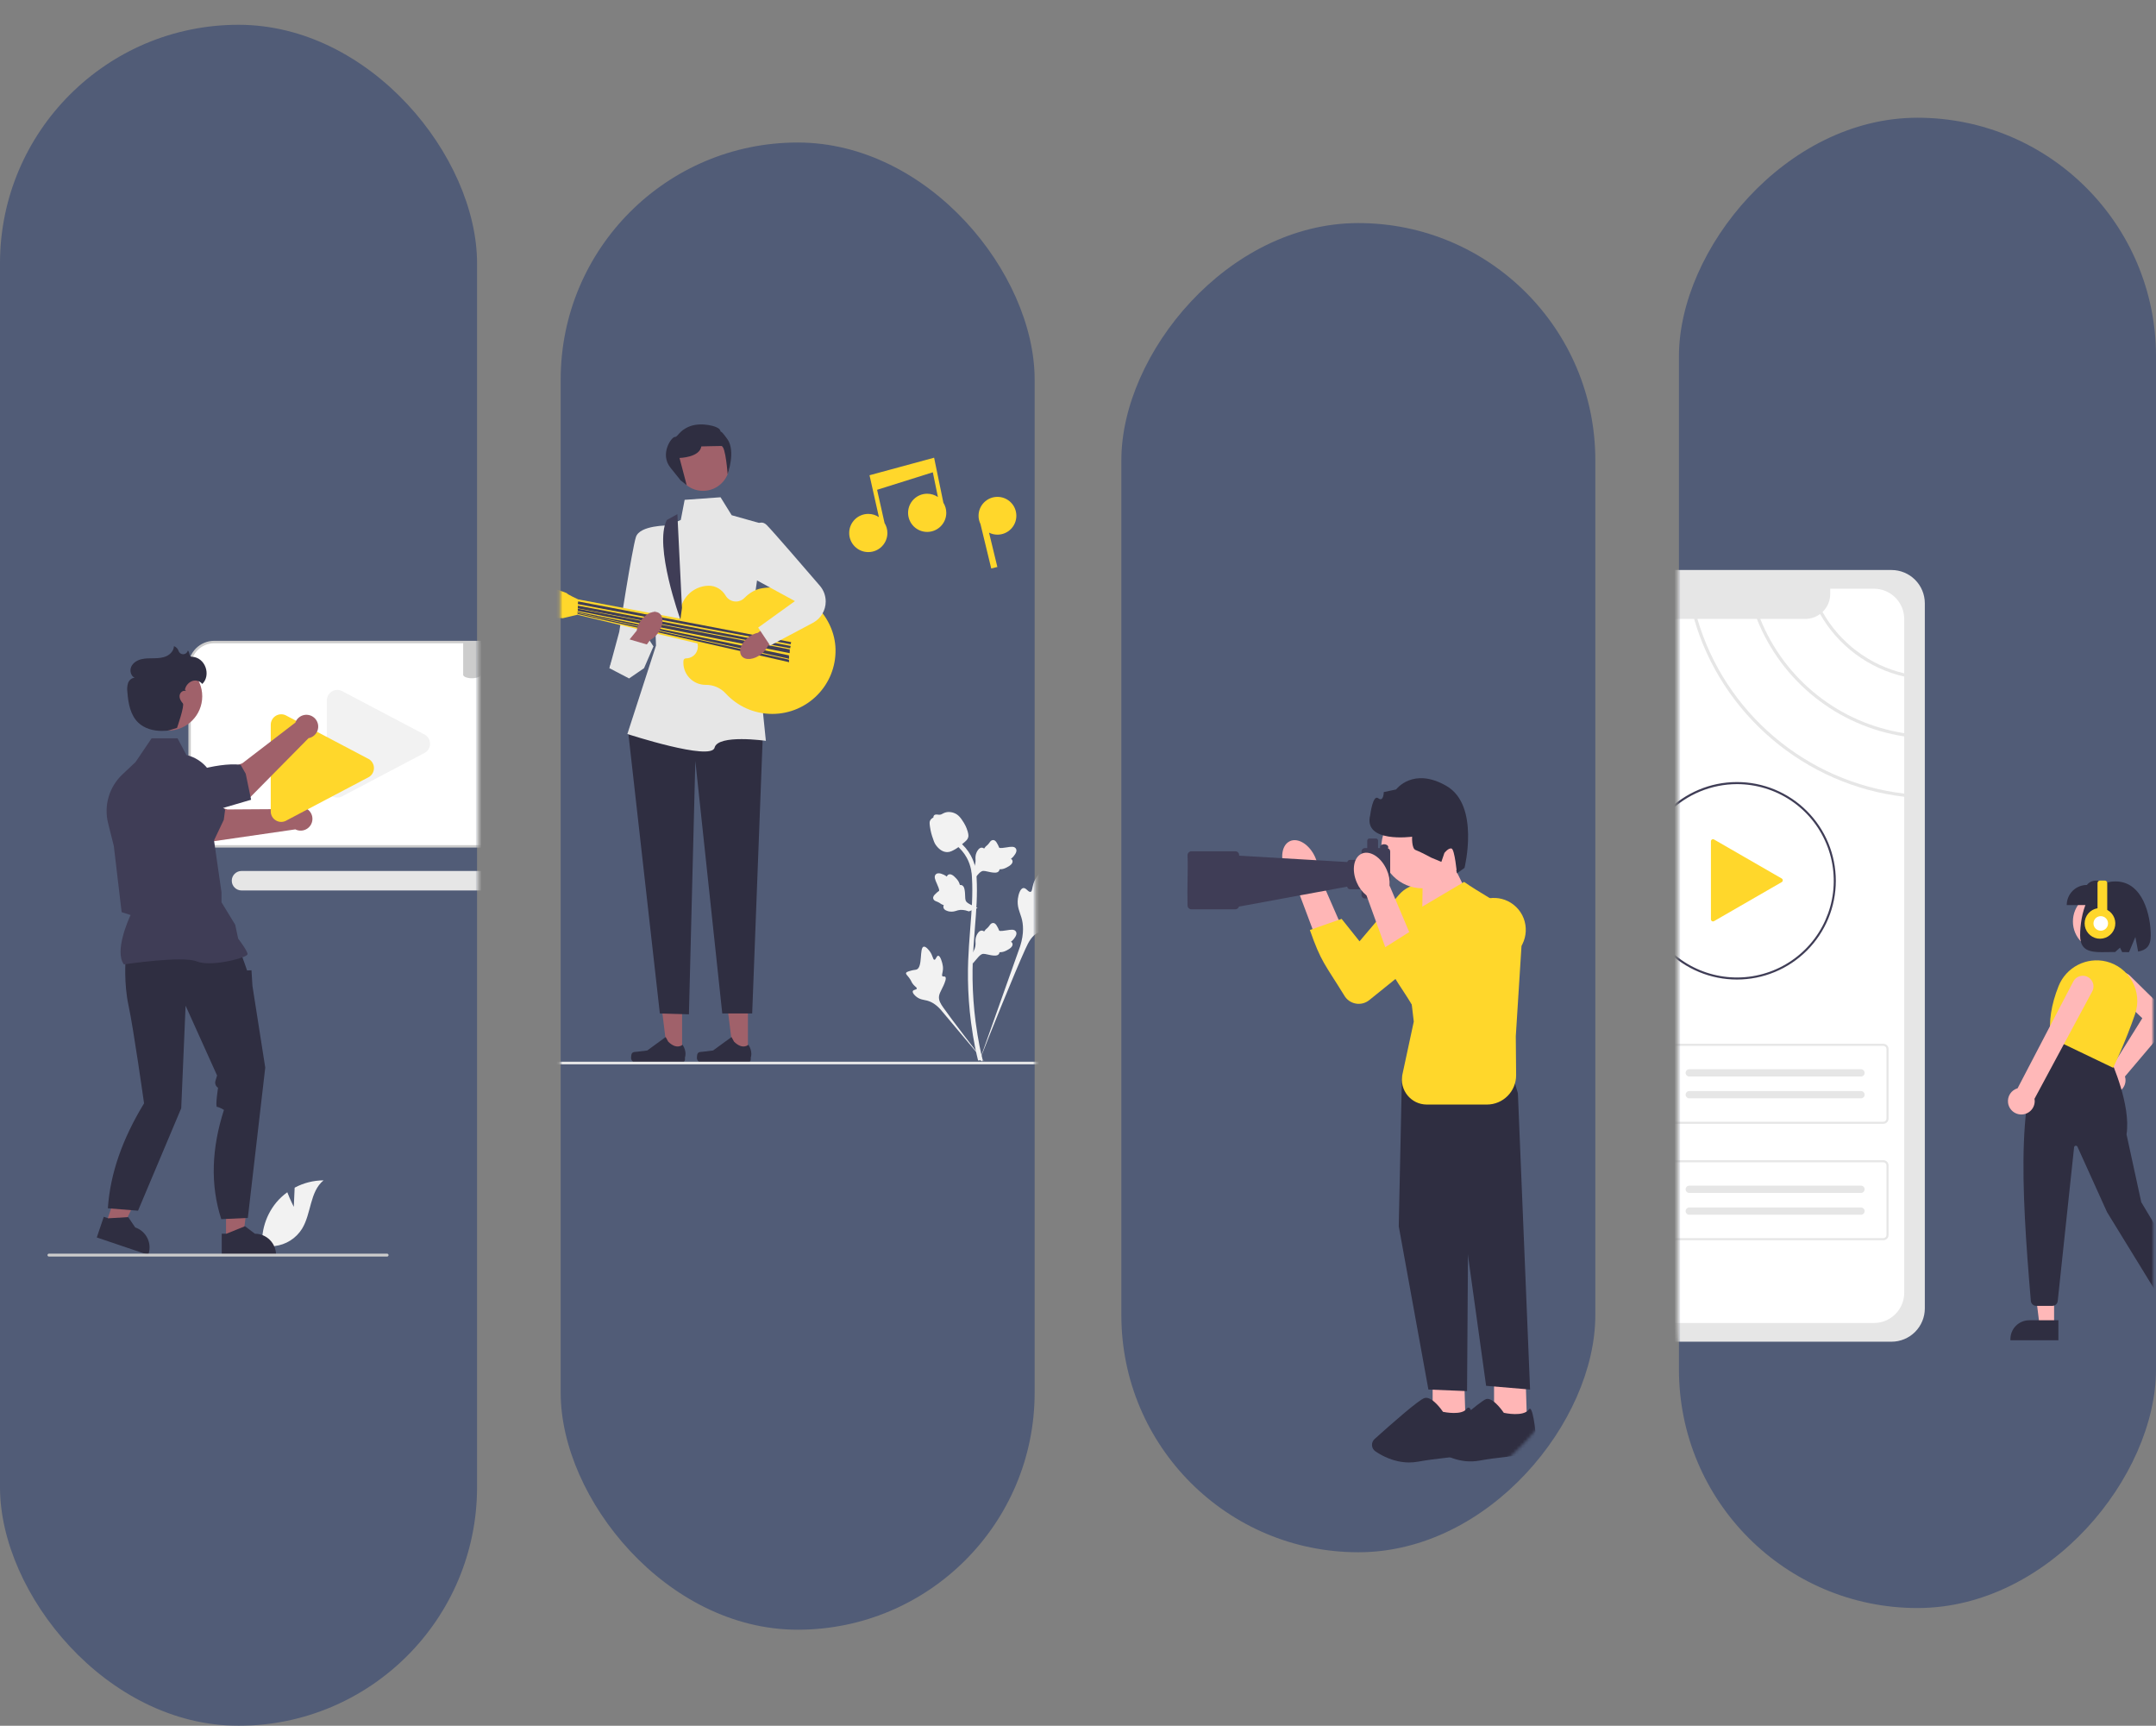
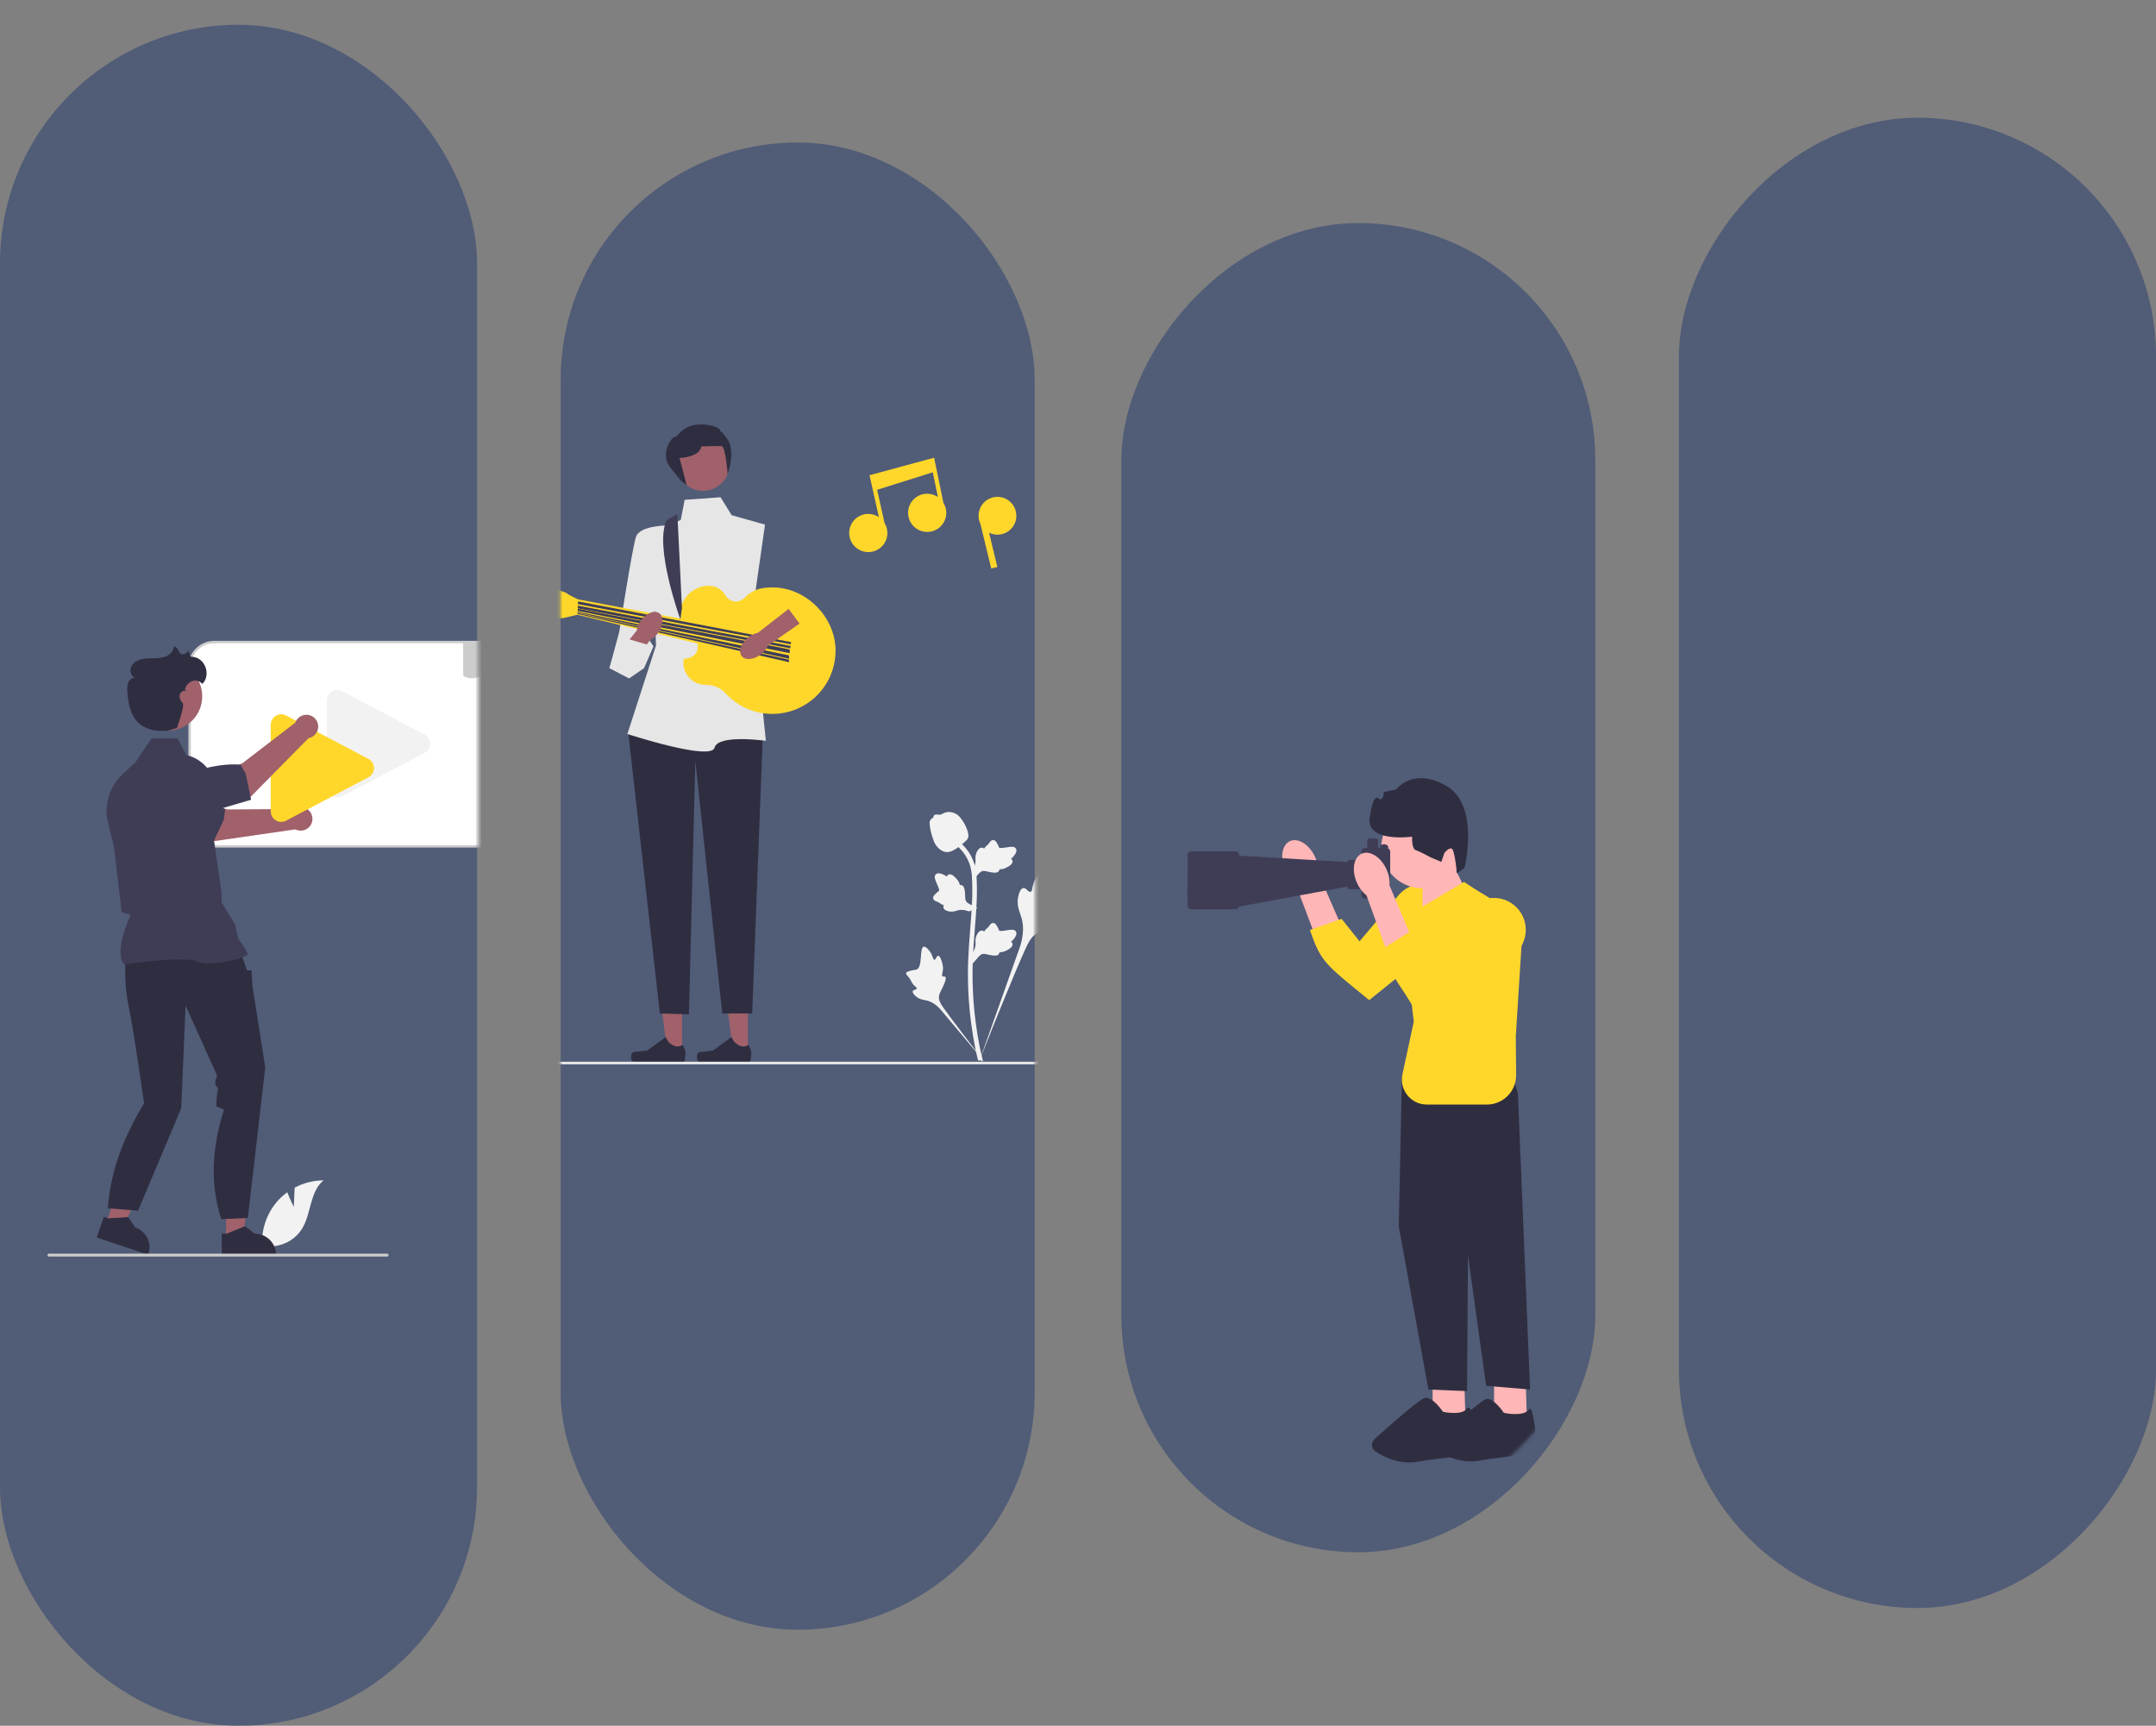
<svg xmlns="http://www.w3.org/2000/svg" width="696" height="557" viewBox="0 0 696 557" fill="none">
  <rect x="0" y="0" width="696" height="557" fill="#808080" stroke="none" />
  <rect x="181" y="46" width="153" height="480" rx="76.5" fill="#22396F" fill-opacity="0.5" />
  <rect y="8" width="154" height="549" rx="77" fill="#22396F" fill-opacity="0.5" />
  <rect width="153" height="429" rx="76.5" transform="matrix(-1 0 0 1 515 72)" fill="#22396F" fill-opacity="0.5" />
  <rect width="154" height="481" rx="77" transform="matrix(-1 0 0 1 696 38)" fill="#22396F" fill-opacity="0.5" />
  <mask id="mask0_311_33" style="mask-type:alpha" maskUnits="userSpaceOnUse" x="180" y="37" width="155" height="481">
    <rect x="180.865" y="37.304" width="153.407" height="480.515" rx="76.703" fill="#D9D9D9" />
  </mask>
  <g mask="url(#mask0_311_33)">
    <g clip-path="url(#clip0_311_33)">
      <path d="M241.448 340.167L236.705 340.167L234.448 321.882L241.448 321.883L241.448 340.167Z" fill="#A0616A" />
      <path d="M225.197 340.06C225.05 340.308 224.972 341.11 224.972 341.399C224.972 342.288 225.693 343.008 226.582 343.008H241.27C241.877 343.008 242.368 342.517 242.368 341.911V341.3C242.368 341.3 243.095 339.463 241.599 337.198C241.599 337.198 239.74 338.971 236.961 336.195L236.142 334.711L230.211 339.046L226.924 339.451C226.205 339.539 225.567 339.437 225.197 340.06Z" fill="#2F2E41" />
      <path d="M220.196 340.167L215.453 340.167L213.197 321.882L220.197 321.883L220.196 340.167Z" fill="#A0616A" />
      <path d="M203.946 340.06C203.799 340.308 203.721 341.11 203.721 341.399C203.721 342.288 204.441 343.008 205.33 343.008H220.019C220.626 343.008 221.117 342.517 221.117 341.911V341.3C221.117 341.3 221.844 339.463 220.348 337.198C220.348 337.198 218.489 338.971 215.71 336.195L214.891 334.711L208.96 339.046L205.673 339.451C204.954 339.539 204.316 339.437 203.946 340.06Z" fill="#2F2E41" />
      <path d="M241.855 225.455L246.271 236.764L242.821 327.101H233.161L224.468 245.591L222.398 327.377L213.014 327.101L202.802 236.351L209.564 228.214L241.855 225.455Z" fill="#2F2E41" />
      <path d="M221.018 161.323L232.609 160.496L236.197 166.288L246.961 169.322L242.959 197.32L247.237 239.109C247.237 239.109 231.781 236.902 230.677 241.316C229.573 245.729 202.526 236.902 202.526 236.902L211.772 208.353L210.944 186.011L208.46 173.046L219.776 167.805L221.018 161.323Z" fill="#E6E6E6" />
      <path d="M215.774 169.598C215.774 169.598 206.537 169.46 205.291 173.322C204.044 177.184 199.905 203.94 199.905 203.94L196.731 215.663L210.944 208.629L207.908 203.948L217.844 184.907L215.774 169.598Z" fill="#E6E6E6" />
      <path d="M221.425 212.491C222.952 212.492 224.372 211.613 224.966 210.206C225.415 209.143 225.372 208.122 225.036 207.248C225.144 207.203 225.252 207.156 225.362 207.117C225.2 207.051 225.042 206.976 224.884 206.902C224.334 205.806 223.279 205.01 222.022 204.817C220.466 203.151 219.51 200.919 219.5 198.462C219.479 193.399 223.589 189.169 228.654 189.048C228.694 189.047 228.734 189.046 228.773 189.045C231.041 189.019 233.099 190.287 234.248 192.242C234.918 193.382 236.157 194.148 237.577 194.148C238.664 194.148 239.644 193.699 240.345 192.976C241.872 191.403 243.784 190.232 245.947 189.872C247.368 189.637 248.839 189.548 250.344 189.622C260.643 190.134 269.505 199.258 269.725 209.562C269.97 221.04 260.734 230.42 249.306 230.42C243.36 230.42 238.01 227.879 234.279 223.825C232.622 222.025 230.301 221.016 227.854 221.041C227.829 221.042 227.804 221.042 227.779 221.042C223.816 221.042 220.604 217.831 220.604 213.87C220.604 213.65 220.615 213.433 220.635 213.219C220.673 212.819 221.022 212.49 221.425 212.491Z" fill="#FFD72B" />
      <path d="M354.908 288.867C354.407 288.022 352.238 288.927 351.839 288.16C351.442 287.396 353.457 286.232 354.608 283.573C354.816 283.093 356.124 280.071 355.156 279.139C353.32 277.371 344.919 284.665 341.979 282.278C341.334 281.754 340.884 280.709 338.931 279.011C338.154 278.335 337.684 278.03 337.23 278.144C336.585 278.305 336.533 279.168 335.842 280.864C334.804 283.409 334.191 283.255 333.587 285.285C333.138 286.792 333.24 287.668 332.712 287.839C331.965 288.08 331.278 286.482 330.331 286.625C329.365 286.771 328.78 288.632 328.596 290.025C328.25 292.64 329.21 294.365 329.743 296.18C330.322 298.151 330.665 301.15 329.329 305.395L316.101 342.643C319.021 335 327.477 314.048 331.03 306.261C332.056 304.014 333.188 301.734 335.513 300.834C337.752 299.968 340.827 300.485 344.747 299.541C345.205 299.431 346.475 299.108 346.635 298.361C346.767 297.744 346.02 297.399 346.135 296.821C346.289 296.045 347.758 296.036 349.564 295.141C350.837 294.51 351.631 293.759 352.313 293.114C352.518 292.92 355.576 289.992 354.908 288.867Z" fill="#F2F2F2" />
      <path d="M302.867 308.476C302.307 308.478 302.126 309.803 301.634 309.777C301.144 309.752 301.154 308.428 300.18 307.096C300.005 306.855 298.898 305.342 298.161 305.548C296.763 305.938 297.921 312.164 295.901 312.917C295.457 313.082 294.814 313.002 293.417 313.47C292.861 313.656 292.575 313.798 292.5 314.054C292.393 314.417 292.802 314.691 293.435 315.52C294.386 316.763 294.133 317.019 294.956 317.902C295.566 318.557 296.026 318.759 295.957 319.067C295.861 319.503 294.877 319.38 294.674 319.885C294.467 320.401 295.213 321.225 295.844 321.717C297.028 322.642 298.152 322.668 299.197 322.931C300.332 323.216 301.904 323.912 303.603 325.793L318.078 343.029C315.167 339.391 307.317 329.198 304.519 325.208C303.711 324.057 302.918 322.843 303.148 321.443C303.368 320.095 304.509 318.736 305.177 316.541C305.255 316.284 305.463 315.568 305.142 315.274C304.877 315.031 304.492 315.298 304.241 315.075C303.905 314.776 304.324 314.052 304.406 312.908C304.463 312.101 304.324 311.496 304.204 310.975C304.167 310.818 303.612 308.473 302.867 308.476Z" fill="#F2F2F2" />
      <path d="M314.03 310.981L313.692 307.973L313.846 307.745C314.559 306.69 314.922 305.661 314.927 304.683C314.928 304.528 314.92 304.373 314.913 304.214C314.884 303.587 314.848 302.807 315.254 301.898C315.483 301.391 316.123 300.218 317.087 300.363C317.346 300.399 317.542 300.518 317.691 300.658C317.713 300.623 317.736 300.588 317.76 300.55C318.06 300.093 318.297 299.897 318.526 299.708C318.702 299.563 318.884 299.413 319.168 299.059C319.293 298.903 319.391 298.767 319.473 298.652C319.722 298.305 320.047 297.891 320.621 297.898C321.235 297.927 321.556 298.434 321.769 298.77C322.149 299.368 322.321 299.799 322.435 300.085C322.476 300.19 322.524 300.308 322.548 300.344C322.745 300.634 324.352 300.363 324.957 300.264C326.316 300.038 327.492 299.841 327.977 300.698C328.324 301.311 328.066 302.122 327.187 303.172C326.913 303.498 326.622 303.747 326.363 303.941C326.578 304.069 326.769 304.265 326.847 304.573C327.03 305.302 326.403 306.033 324.984 306.747C324.632 306.926 324.158 307.164 323.493 307.279C323.18 307.332 322.898 307.345 322.657 307.353C322.651 307.492 322.619 307.643 322.534 307.799C322.285 308.256 321.766 308.474 320.984 308.422C320.124 308.377 319.415 308.212 318.791 308.069C318.245 307.944 317.775 307.838 317.406 307.862C316.721 307.918 316.194 308.465 315.575 309.175L314.03 310.981Z" fill="#F2F2F2" />
      <path d="M315.593 293.073L312.768 294.162L312.508 294.071C311.307 293.649 310.218 293.559 309.271 293.803C309.121 293.841 308.972 293.888 308.821 293.935C308.221 294.122 307.475 294.355 306.492 294.192C305.944 294.1 304.645 293.778 304.542 292.81C304.511 292.55 304.576 292.33 304.674 292.151C304.634 292.139 304.595 292.126 304.552 292.112C304.033 291.938 303.783 291.758 303.543 291.585C303.358 291.452 303.167 291.314 302.751 291.129C302.569 291.047 302.413 290.988 302.281 290.938C301.882 290.785 301.398 290.575 301.26 290.018C301.132 289.418 301.541 288.979 301.812 288.688C302.295 288.169 302.669 287.893 302.917 287.71C303.007 287.644 303.109 287.568 303.138 287.536C303.369 287.271 302.699 285.787 302.45 285.227C301.886 283.97 301.398 282.883 302.104 282.197C302.609 281.706 303.459 281.75 304.698 282.333C305.084 282.515 305.398 282.734 305.652 282.934C305.721 282.695 305.862 282.46 306.141 282.306C306.8 281.944 307.666 282.365 308.717 283.556C308.98 283.851 309.33 284.249 309.61 284.863C309.742 285.152 309.826 285.421 309.894 285.653C310.03 285.622 310.185 285.616 310.357 285.658C310.863 285.783 311.205 286.229 311.353 286.998C311.527 287.842 311.548 288.568 311.567 289.209C311.585 289.768 311.602 290.249 311.719 290.6C311.946 291.247 312.61 291.618 313.454 292.037L315.593 293.073Z" fill="#F2F2F2" />
      <path d="M314.03 284.212L313.692 281.204L313.846 280.976C314.559 279.922 314.922 278.892 314.927 277.915C314.928 277.759 314.92 277.604 314.913 277.446C314.884 276.818 314.848 276.038 315.254 275.129C315.483 274.622 316.123 273.449 317.087 273.594C317.346 273.631 317.542 273.75 317.691 273.889C317.713 273.854 317.736 273.819 317.76 273.782C318.06 273.324 318.297 273.128 318.526 272.939C318.702 272.794 318.884 272.644 319.168 272.29C319.293 272.135 319.391 271.998 319.473 271.883C319.722 271.536 320.047 271.122 320.621 271.13C321.235 271.159 321.556 271.666 321.769 272.001C322.149 272.599 322.321 273.031 322.435 273.317C322.476 273.421 322.524 273.539 322.548 273.575C322.745 273.866 324.352 273.594 324.957 273.496C326.316 273.269 327.492 273.073 327.977 273.93C328.324 274.543 328.066 275.353 327.187 276.403C326.913 276.73 326.622 276.978 326.363 277.173C326.578 277.301 326.769 277.497 326.847 277.804C327.03 278.534 326.403 279.264 324.984 279.979C324.632 280.157 324.158 280.395 323.493 280.51C323.18 280.564 322.898 280.577 322.657 280.584C322.651 280.724 322.619 280.875 322.534 281.03C322.285 281.487 321.766 281.705 320.984 281.653C320.124 281.608 319.415 281.444 318.791 281.3C318.245 281.175 317.775 281.069 317.406 281.094C316.721 281.149 316.194 281.697 315.575 282.407L314.03 284.212Z" fill="#F2F2F2" />
      <path d="M317.109 342.594L316.478 342.199L315.743 342.283C315.731 342.215 315.691 342.058 315.631 341.813C315.302 340.468 314.298 336.375 313.461 329.93C312.877 325.431 312.547 320.805 312.478 316.18C312.41 311.547 312.629 308.04 312.805 305.221C312.938 303.095 313.099 301.07 313.258 299.098C313.679 293.829 314.077 288.852 313.781 283.342C313.716 282.112 313.578 279.551 312.082 276.827C311.213 275.247 310.017 273.844 308.527 272.659L309.454 271.494C311.099 272.804 312.422 274.358 313.386 276.112C315.046 279.133 315.196 281.923 315.267 283.264C315.568 288.871 315.167 293.896 314.741 299.216C314.584 301.18 314.423 303.196 314.29 305.314C314.116 308.106 313.899 311.583 313.966 316.157C314.033 320.727 314.36 325.296 314.936 329.738C315.763 336.102 316.752 340.134 317.077 341.458C317.25 342.166 317.286 342.314 317.109 342.594Z" fill="#F2F2F2" />
      <path d="M305.798 275.022C305.737 275.022 305.675 275.02 305.612 275.016C304.345 274.948 303.172 274.19 302.124 272.764C301.633 272.093 301.382 271.327 300.88 269.801C300.803 269.566 300.425 268.372 300.195 266.729C300.045 265.656 300.064 265.207 300.277 264.811C300.513 264.369 300.895 264.061 301.325 263.854C301.306 263.711 301.321 263.565 301.383 263.415C301.637 262.795 302.311 262.876 302.676 262.916C302.86 262.939 303.091 262.969 303.339 262.956C303.73 262.937 303.94 262.821 304.258 262.647C304.563 262.48 304.941 262.272 305.503 262.157C306.61 261.926 307.538 262.24 307.844 262.343C309.453 262.879 310.246 264.13 311.165 265.578C311.348 265.868 311.976 266.925 312.391 268.375C312.69 269.42 312.648 269.885 312.558 270.231C312.375 270.941 311.943 271.348 310.845 272.245C309.699 273.185 309.123 273.655 308.629 273.941C307.479 274.605 306.757 275.022 305.798 275.022Z" fill="#F2F2F2" />
      <path d="M255.378 206.422L186.657 193.458L186.381 198.423L254.55 214.698L255.378 206.422Z" fill="#FFD72B" />
      <path d="M187.485 194.286L186.657 193.458C186.657 193.458 183.069 191.803 183.069 191.527C183.069 191.355 177.771 189.561 173.807 188.243C171.594 187.507 169.256 188.964 168.941 191.274L168.444 194.915C168.147 197.091 169.79 199.051 171.987 199.139L181.689 199.527L186.381 198.423L187.485 194.286Z" fill="#FFD72B" />
      <path d="M255.24 207.94L255.404 207.252L186.639 194.113L186.519 194.975L255.24 207.94Z" fill="#3F3D56" />
      <path d="M255.083 209.244L255.24 208.491L186.564 195.473L186.519 196.355L255.083 209.244Z" fill="#3F3D56" />
      <path d="M254.925 210.808L254.964 209.595L186.51 196.464L186.519 197.182L254.925 210.808Z" fill="#3F3D56" />
      <path d="M254.742 212.624L254.688 211.525L186.411 197.453L186.352 197.723L254.742 212.624Z" fill="#3F3D56" />
      <path d="M254.741 213.725L254.688 212.905L186.513 197.909L186.452 198.178L254.741 213.725Z" fill="#3F3D56" />
      <path d="M215.252 167.84L218.672 165.947L220.155 196.217L219.638 199.94C219.638 199.94 211.005 176.149 215.252 167.84Z" fill="#3F3D56" />
      <path d="M226.951 158.427C231.677 158.427 235.507 154.599 235.507 149.876C235.507 145.153 231.677 141.325 226.951 141.325C222.226 141.325 218.396 145.153 218.396 149.876C218.396 154.599 222.226 158.427 226.951 158.427Z" fill="#A0616A" />
      <path d="M219.638 154.979L221.683 156.611L219.362 147.807C219.362 147.807 225.847 147.669 226.399 144.083C226.399 144.083 231.505 143.946 232.885 143.946C234.265 143.946 234.888 153.071 234.888 153.071C234.888 153.071 237.577 145.601 234.817 141.739C232.057 137.877 233.023 140.222 232.471 138.843C231.919 137.463 226.261 136.195 222.674 137.601C219.086 139.008 218.948 141.012 217.844 141.031C216.74 141.049 212.876 146.566 216.464 150.979C220.052 155.393 219.638 154.979 219.638 154.979Z" fill="#2F2E41" />
      <path d="M245.776 211.092C246.79 210.283 247.537 209.313 247.958 208.353L258.106 201.259L254.587 196.532L244.672 204.237C243.643 204.435 242.53 204.948 241.516 205.756C239.199 207.604 238.275 210.296 239.451 211.769C240.628 213.243 243.459 212.939 245.776 211.092Z" fill="#A0616A" />
      <path d="M206.9 200.301C206.147 201.358 205.696 202.496 205.555 203.534L197.751 213.144L202.435 216.721L209.847 206.588C210.782 206.115 211.711 205.317 212.463 204.26C214.182 201.847 214.33 199.005 212.794 197.912C211.258 196.818 208.619 197.888 206.9 200.301Z" fill="#A0616A" />
-       <path d="M242.545 171.115C242.545 171.115 245.029 166.978 247.513 169.46C249.478 171.425 260.257 183.925 264.67 189.057C265.888 190.472 266.556 192.275 266.556 194.142C266.556 197.028 264.961 199.679 262.41 201.033L248.616 208.353L244.753 202.561L256.62 194.01L238.405 184.08L242.545 171.115Z" fill="#E6E6E6" />
      <path d="M198.928 209.244L196.731 215.663L203.078 218.973L207.908 215.663L210.944 208.629L201.974 206.009" fill="#E6E6E6" />
      <path d="M301.549 147.726L280.699 153.387L283.733 166.909C282.752 166.251 281.572 165.866 280.302 165.866C276.897 165.866 274.136 168.625 274.136 172.029C274.136 175.433 276.897 178.192 280.302 178.192C283.707 178.192 286.468 175.433 286.468 172.029C286.468 170.846 286.129 169.745 285.551 168.806L283.145 158.086L301.133 152.434L302.778 160.42C301.79 159.748 300.598 159.355 299.314 159.355C295.909 159.355 293.148 162.114 293.148 165.518C293.148 168.921 295.909 171.681 299.314 171.681C302.72 171.681 305.48 168.921 305.48 165.518C305.48 164.322 305.134 163.21 304.544 162.265L301.549 147.726Z" fill="#FFD72B" />
      <path d="M321.998 160.366C318.628 160.366 315.896 163.097 315.896 166.465C315.896 167.417 316.121 168.315 316.51 169.118L319.993 183.476L321.97 182.997L319.283 171.921C320.101 172.329 321.021 172.564 321.998 172.564C325.368 172.564 328.1 169.833 328.1 166.465C328.1 163.097 325.368 160.366 321.998 160.366Z" fill="#FFD72B" />
      <path d="M355.877 343.094C355.877 343.329 355.686 343.52 355.45 343.52H154.004V342.668H355.45C355.686 342.668 355.877 342.858 355.877 343.094Z" fill="#E6E6E6" />
    </g>
  </g>
  <mask id="mask1_311_33" style="mask-type:alpha" maskUnits="userSpaceOnUse" x="361" y="10" width="155" height="481">
    <rect width="153.407" height="480.515" rx="76.703" transform="matrix(-1 0 0 1 515.135 10.008)" fill="#D9D9D9" />
  </mask>
  <g mask="url(#mask1_311_33)">
    <g clip-path="url(#clip1_311_33)">
      <path d="M482.311 443.688V457.718L492.91 458.06L492.468 443.688H482.311Z" fill="#FFB6B6" />
      <path d="M480.215 451.493C480.073 451.493 479.93 451.511 479.795 451.55C477.881 452.096 466.811 461.991 463.465 465.009C463.051 465.384 462.83 465.915 462.862 466.472C462.891 467.025 463.169 467.528 463.618 467.852C466.155 469.682 471.359 472.579 477.667 471.409C480.568 470.87 483.498 470.531 486.085 470.235C491.62 469.597 495.989 469.09 495.989 467.132C495.989 463.803 495.077 455.039 493.929 454.671C493.826 454.639 493.705 454.721 493.566 454.914C491.812 457.372 485.782 456.066 485.526 456.009L485.458 455.995L485.419 455.938C485.387 455.891 482.436 451.5 480.215 451.5V451.493Z" fill="#2F2E41" />
      <path d="M462.484 443.688V457.718L473.08 458.06L472.638 443.688H462.484Z" fill="#FFB6B6" />
      <path d="M458.211 343.258L452.57 347.535L451.543 395.782L461.116 448.478L473.593 448.992L473.936 398.69L490.005 352.839L486.755 342.059L458.211 343.258Z" fill="#2F2E41" />
      <path d="M484.535 351.469L490.006 352.839L493.937 448.478L479.748 447.28L470.347 379.697L484.535 351.469Z" fill="#2F2E41" />
      <path d="M454.918 472.019C450.053 472.019 446.105 469.868 443.995 468.416C443.357 467.977 442.961 467.282 442.911 466.507C442.861 465.726 443.164 464.977 443.745 464.453C448.984 459.737 458.044 451.746 459.872 451.222C462.242 450.54 465.425 455.078 465.835 455.681C466.498 455.816 471.925 456.854 473.454 454.707C473.747 454.297 474.021 454.279 474.199 454.336C475.835 454.86 476.498 465.405 476.498 467.125C476.498 469.39 472.218 469.886 466.291 470.571C463.711 470.87 460.788 471.206 457.898 471.741C456.871 471.93 455.877 472.015 454.915 472.015L454.918 472.019Z" fill="#2F2E41" />
      <path d="M414.938 280.833C413.127 276.831 413.808 272.636 416.459 271.469C419.111 270.303 422.728 272.604 424.539 276.61C425.284 278.201 425.626 279.949 425.53 281.707L432.978 298.773L424.575 302.148L418.124 284.968C416.734 283.862 415.64 282.446 414.938 280.837C414.938 280.837 414.938 280.833 414.938 280.833Z" fill="#FFB6B6" />
-       <path d="M466.426 288.079C470.967 292.367 470.685 299.68 465.824 303.6L442.017 322.799C439.419 324.893 435.562 324.155 433.923 321.244C427.668 311.106 426.488 310.549 422.85 300.161L433.103 296.572L438.884 303.818L451.508 288.913C455.321 284.408 462.132 284.03 466.423 288.079L466.426 288.079Z" fill="#FFD72B" />
+       <path d="M466.426 288.079C470.967 292.367 470.685 299.68 465.824 303.6L442.017 322.799C427.668 311.106 426.488 310.549 422.85 300.161L433.103 296.572L438.884 303.818L451.508 288.913C455.321 284.408 462.132 284.03 466.423 288.079L466.426 288.079Z" fill="#FFD72B" />
      <path d="M469.933 280.766L473.825 288.617L459.109 295.731L459.288 283.142L469.933 280.766Z" fill="#FFB6B6" />
      <path d="M459.159 286.705C466.474 286.705 472.403 280.77 472.403 273.449C472.403 266.128 466.474 260.193 459.159 260.193C451.845 260.193 445.916 266.128 445.916 273.449C445.916 280.77 451.845 286.705 459.159 286.705Z" fill="#FFB6B6" />
      <path d="M459.07 292.67L472.649 284.64C482.607 291.632 490.9 293.265 491.164 305.437L489.328 334.471L489.435 346.975C489.482 352.226 485.24 356.503 479.998 356.503H460.61C455.478 356.503 451.657 351.765 452.737 346.743L456.397 329.73L452.488 296.576L459.07 292.663V292.67Z" fill="#FFD72B" />
      <path d="M383.361 276.011C383.361 275.315 383.924 274.755 384.615 274.755H398.768C399.463 274.755 400.022 275.318 400.022 276.011V276.182L434.924 278.226C435.024 277.83 435.38 277.534 435.812 277.534H439.522V274.819C439.522 274.213 440.014 273.724 440.616 273.724H441.372V271.327C441.372 270.945 441.682 270.635 442.063 270.635H444.176C444.558 270.635 444.868 270.945 444.868 271.327V273.724H445.563C445.513 273.628 445.484 273.524 445.484 273.414C445.484 272.903 446.083 272.486 446.821 272.486C447.559 272.486 448.157 272.9 448.157 273.414C448.157 273.546 448.115 273.674 448.043 273.788C448.467 273.938 448.777 274.341 448.777 274.819V288.896C448.777 289.502 448.286 289.991 447.683 289.991H440.616C440.01 289.991 439.522 289.498 439.522 288.896V287.005H435.812C435.334 287.005 434.946 286.638 434.903 286.17L399.965 292.609C399.805 293.119 399.331 293.49 398.768 293.49H384.615C383.92 293.49 383.361 292.927 383.361 292.235C383.193 286.491 383.564 281.037 383.361 276.011Z" fill="#3F3D56" />
      <path d="M438.011 284.85C436.247 280.826 436.977 276.642 439.643 275.504C442.309 274.37 445.898 276.71 447.662 280.737C448.389 282.335 448.71 284.087 448.592 285.846L455.841 302.997L447.398 306.275L441.147 289.02C439.768 287.9 438.691 286.47 438.011 284.85Z" fill="#FFB6B6" />
      <path d="M489.41 292.698C493.901 297.04 493.53 304.349 488.626 308.213L464.598 327.13C461.975 329.195 458.129 328.411 456.522 325.482C450.385 315.272 449.889 316.66 446.372 306.229L455.834 300.257L461.686 308.116L474.481 293.362C478.348 288.903 485.162 288.603 489.407 292.702H489.41C489.41 292.702 489.41 292.698 489.41 292.698Z" fill="#FFD72B" />
      <path d="M472.777 280.116L470.329 281.872C470.329 281.872 469.609 274.22 468.615 273.881C467.62 273.542 466.28 275.304 466.28 275.304L465.3 278.176L462.06 276.824C462.06 276.824 458.311 274.801 456.985 274.348C455.659 273.895 455.859 270.05 455.859 270.05C455.859 270.05 439.949 272.229 442.337 263.051C442.337 263.051 443.161 256.298 444.921 257.639C446.682 258.98 446.707 255.656 446.707 255.656L450.698 254.796C450.698 254.796 456.176 247.412 466.982 253.694C477.788 259.976 472.774 280.109 472.774 280.109V280.116H472.777Z" fill="#2F2E41" />
    </g>
  </g>
  <mask id="mask2_311_33" style="mask-type:alpha" maskUnits="userSpaceOnUse" x="1" y="0" width="154" height="481">
    <rect x="1" y="0.295" width="153.407" height="480.515" rx="76.703" fill="#D9D9D9" />
  </mask>
  <g mask="url(#mask2_311_33)">
    <path d="M94.844 389.519L95.119 383.328C97.991 381.794 101.193 380.984 104.449 380.968C99.968 384.63 100.528 391.689 97.49 396.613C96.531 398.142 95.24 399.435 93.712 400.397C92.185 401.359 90.461 401.965 88.667 402.171L84.917 404.465C84.403 401.598 84.516 398.654 85.25 395.834C85.983 393.015 87.32 390.389 89.167 388.135C90.215 386.881 91.418 385.765 92.746 384.811C93.644 387.178 94.844 389.519 94.844 389.519Z" fill="#F2F2F2" />
    <path d="M169.852 207.217H69.133C67.032 207.219 65.019 208.054 63.533 209.539C62.048 211.023 61.212 213.036 61.21 215.136V265.24C61.212 267.34 62.048 269.353 63.533 270.837C65.019 272.322 67.032 273.157 69.133 273.16H169.852C171.953 273.158 173.967 272.323 175.452 270.838C176.938 269.353 177.773 267.34 177.775 265.24V215.136C177.773 213.036 176.938 211.023 175.452 209.538C173.967 208.053 171.953 207.218 169.852 207.217Z" fill="white" />
    <path d="M169.852 273.55H69.135C66.931 273.547 64.818 272.671 63.26 271.114C61.701 269.556 60.825 267.444 60.822 265.241V215.135C60.825 212.933 61.701 210.821 63.26 209.263C64.818 207.705 66.931 206.829 69.135 206.827H169.852C172.056 206.829 174.169 207.705 175.728 209.263C177.286 210.821 178.163 212.933 178.165 215.135V265.241C178.163 267.444 177.286 269.556 175.728 271.114C174.169 272.671 172.056 273.547 169.852 273.55ZM69.135 207.605C67.138 207.608 65.223 208.402 63.81 209.813C62.398 211.225 61.604 213.139 61.601 215.135V265.241C61.604 267.238 62.398 269.152 63.81 270.563C65.223 271.975 67.138 272.769 69.135 272.771H169.852C171.85 272.769 173.765 271.975 175.177 270.563C176.589 269.152 177.384 267.238 177.386 265.241V215.135C177.384 213.139 176.589 211.225 175.177 209.813C173.765 208.402 171.85 207.608 169.852 207.605H69.135Z" fill="#CCCCCC" />
-     <path d="M174.485 287.401H77.966C77.132 287.401 76.331 287.07 75.741 286.481C75.151 285.891 74.82 285.091 74.82 284.257C74.82 283.423 75.151 282.624 75.741 282.034C76.331 281.444 77.132 281.113 77.966 281.113H174.485C175.319 281.113 176.12 281.444 176.71 282.034C177.299 282.624 177.631 283.423 177.631 284.257C177.631 285.091 177.299 285.891 176.71 286.481C176.12 287.07 175.319 287.401 174.485 287.401Z" fill="#E6E6E6" />
    <path d="M108.908 257.419C108.336 257.417 107.774 257.271 107.274 256.994C106.739 256.705 106.293 256.277 105.984 255.754C105.675 255.231 105.514 254.634 105.518 254.027V226.064C105.518 225.457 105.681 224.862 105.99 224.34C106.299 223.818 106.742 223.389 107.274 223.097C107.806 222.805 108.406 222.661 109.012 222.68C109.619 222.7 110.209 222.881 110.721 223.206L137.259 237.188C137.74 237.494 138.137 237.916 138.411 238.415C138.686 238.915 138.83 239.475 138.83 240.045C138.83 240.615 138.686 241.176 138.411 241.675C138.137 242.175 137.74 242.597 137.259 242.903L110.721 256.884C110.18 257.232 109.551 257.417 108.908 257.419Z" fill="#F2F2F2" />
    <path d="M94.961 261.111L73.418 261.256C73.418 261.256 61.15 257.303 55.585 258.129L53.458 266.482L68.741 271.543L95.339 267.686C95.936 267.987 96.602 268.126 97.269 268.088C97.937 268.051 98.583 267.838 99.142 267.472C99.702 267.105 100.155 266.598 100.455 266.001C100.756 265.404 100.894 264.738 100.856 264.071C100.818 263.403 100.604 262.758 100.237 262.199C99.87 261.641 99.362 261.188 98.764 260.888C98.166 260.588 97.5 260.451 96.832 260.49C96.165 260.529 95.519 260.744 94.961 261.111Z" fill="#A0616A" />
    <path d="M68.558 272.352L43 265.005L40.673 256.339C40.067 255.183 39.797 253.88 39.892 252.578C39.988 251.276 40.446 250.027 41.214 248.972C43.396 246.018 45.102 248.952 48.198 250.927C53.627 251.311 67.176 255.945 72.676 261.31L72.242 264.609L68.558 272.352Z" fill="#3F3D56" />
    <path d="M90.795 265.278C90.224 265.277 89.662 265.131 89.162 264.853C88.627 264.565 88.181 264.136 87.871 263.614C87.562 263.091 87.401 262.494 87.406 261.886V233.923C87.406 233.317 87.569 232.721 87.877 232.2C88.186 231.678 88.63 231.248 89.161 230.956C89.693 230.664 90.293 230.52 90.9 230.54C91.506 230.559 92.096 230.741 92.608 231.066L119.147 245.047C119.628 245.353 120.024 245.775 120.299 246.275C120.573 246.774 120.717 247.335 120.717 247.905C120.717 248.475 120.573 249.035 120.299 249.535C120.024 250.034 119.628 250.456 119.147 250.762L92.608 264.744C92.067 265.091 91.438 265.277 90.795 265.278Z" fill="#FFD72B" />
    <path d="M72.967 399.967L78.404 399.966L80.991 379.004L72.966 379.005L72.967 399.967Z" fill="#A0616A" />
    <path d="M71.58 398.192L73.11 398.192L79.085 395.764L82.288 398.192H82.288C84.098 398.192 85.834 398.911 87.113 400.19C88.393 401.469 89.112 403.204 89.112 405.012V405.234L71.58 405.235L71.58 398.192Z" fill="#2F2E41" />
    <path d="M34.248 394.85L39.398 396.593L48.575 377.568L40.974 374.995L34.248 394.85Z" fill="#A0616A" />
    <path d="M33.504 392.725L34.953 393.216L41.392 392.831L43.646 396.157L43.647 396.158C45.361 396.738 46.774 397.975 47.575 399.597C48.377 401.218 48.502 403.092 47.921 404.805L47.85 405.015L31.244 399.396L33.504 392.725Z" fill="#2F2E41" />
    <path d="M40.551 309.675C40.551 309.675 39.916 317.29 41.503 324.588C43.09 331.886 46.506 356.111 46.506 356.111C39.587 367.477 35.578 378.662 34.82 389.984L44.558 390.762L58.502 357.694L59.915 324.588L70.073 347.116L69.55 348.857C69.427 349.268 69.442 349.709 69.594 350.111C69.745 350.513 70.025 350.854 70.389 351.082C70.389 351.082 69.438 357.27 70.073 357.27C70.708 357.27 72.295 358.221 72.295 358.221C68.338 370.536 67.806 382.328 71.436 393.488L80.005 393.099L85.628 344.578L81.501 318.242L81.183 313.166L79.755 313.224L79.028 311.103L77.692 307.454L40.551 309.675Z" fill="#2F2E41" />
    <path d="M40.002 311.275L39.945 311.195C36.924 306.967 41.468 296.806 42.154 295.333L39.267 294.397L36.742 273.045L34.896 265.669C34.2 262.881 34.26 259.958 35.068 257.2C35.876 254.442 37.404 251.949 39.495 249.976L43.762 245.954L48.948 238.284H57.312L60.18 243.698C62.96 244.34 65.427 245.937 67.15 248.21C68.874 250.483 69.745 253.289 69.612 256.138L68.962 270.338L71.506 288.018L71.507 291.217L75.925 298.456L76.887 302.944C77.285 303.469 79.913 306.972 79.913 307.93C79.913 308.074 79.807 308.213 79.579 308.367C77.788 309.579 67.888 312.051 63.506 310.298C58.839 308.433 40.285 311.231 40.098 311.26L40.002 311.275Z" fill="#3F3D56" />
    <path d="M125.433 405.094C125.433 405.155 125.421 405.215 125.398 405.271C125.375 405.327 125.341 405.378 125.298 405.421C125.255 405.464 125.205 405.498 125.149 405.522C125.093 405.545 125.032 405.557 124.972 405.557H15.79C15.666 405.557 15.549 405.509 15.462 405.422C15.375 405.335 15.326 405.217 15.326 405.094C15.326 404.971 15.375 404.853 15.462 404.767C15.549 404.68 15.666 404.631 15.79 404.631H124.969C125.092 404.63 125.209 404.679 125.296 404.765C125.383 404.852 125.432 404.969 125.433 405.091V405.094Z" fill="#CCCCCC" />
    <path d="M54.211 235.808C60.328 235.808 65.287 230.851 65.287 224.736C65.287 218.622 60.328 213.665 54.211 213.665C48.093 213.665 43.134 218.622 43.134 224.736C43.134 230.851 48.093 235.808 54.211 235.808Z" fill="#A0616A" />
    <path d="M95.329 233.236L78.239 246.347C78.239 246.347 66.069 250.595 62.132 254.61L65.479 262.554L80.721 257.371L99.6 238.25C100.258 238.131 100.872 237.84 101.382 237.407C101.892 236.974 102.278 236.415 102.503 235.785C102.728 235.155 102.783 234.478 102.662 233.82C102.541 233.163 102.25 232.549 101.816 232.04C101.382 231.531 100.822 231.145 100.192 230.921C99.562 230.697 98.884 230.643 98.226 230.764C97.569 230.886 96.954 231.178 96.446 231.612C95.937 232.046 95.552 232.606 95.329 233.236Z" fill="#A0616A" />
    <path d="M81.064 258.126L57.324 265.074L49.161 262.179C47.98 261.623 46.977 260.747 46.268 259.651C45.558 258.556 45.169 257.283 45.145 255.978C45.101 252.307 48.232 253.618 51.894 253.325C56.454 250.356 70.055 245.877 77.68 246.838L79.326 249.729L81.064 258.126Z" fill="#3F3D56" />
    <path d="M61.806 211.954C61.012 211.93 61.285 210.434 60.645 209.957C60.642 209.972 60.639 209.986 60.635 210.001C60.551 210.324 60.366 210.611 60.106 210.821C59.847 211.031 59.526 211.152 59.193 211.166C58.859 211.18 58.53 211.087 58.253 210.9C57.977 210.713 57.767 210.442 57.656 210.128C57.55 209.763 57.358 209.43 57.096 209.156C56.835 208.881 56.511 208.673 56.152 208.55C56.112 209.936 55.063 211.14 53.811 211.738C52.56 212.337 51.133 212.437 49.745 212.457C48.358 212.478 46.951 212.431 45.605 212.771C44.26 213.11 42.951 213.908 42.377 215.17C41.802 216.432 42.212 218.17 43.469 218.758C42.495 218.763 41.669 219.566 41.332 220.479C41.056 221.416 40.984 222.401 41.121 223.368C41.395 226.948 42.062 230.802 44.67 233.271C46.658 235.153 49.503 235.911 52.241 235.9C54.978 235.889 54.497 235.638 57.144 234.939C57.144 234.939 59.661 227.728 59.027 227.018C58.393 226.309 57.867 225.401 57.982 224.457C58.096 223.513 59.111 222.667 59.992 223.027C59.844 222.648 59.733 222.576 59.663 222.595C59.707 222.488 59.746 222.378 59.779 222.266C59.945 221.698 60.243 221.176 60.65 220.745C61.057 220.314 61.56 219.986 62.118 219.787C62.682 219.604 63.289 219.598 63.856 219.77C64.424 219.941 64.925 220.283 65.293 220.747C68.192 218.03 66.394 212.09 61.806 211.954Z" fill="#2F2E41" />
    <path d="M155.194 207.217V217.791C155.194 218.317 154.275 218.757 153.036 218.877C153.026 218.877 153.015 218.878 153.005 218.881C152.799 218.897 152.58 218.909 152.358 218.909C151.676 218.921 150.996 218.81 150.352 218.582C150.294 218.558 150.236 218.531 150.177 218.508C150.123 218.476 150.064 218.449 150.01 218.418C149.702 218.235 149.523 218.021 149.523 217.791V207.217H155.194Z" fill="#CCCCCC" />
  </g>
  <mask id="mask3_311_33" style="mask-type:alpha" maskUnits="userSpaceOnUse" x="541" y="24" width="154" height="481">
    <rect width="153.407" height="480.515" rx="76.703" transform="matrix(-1 0 0 1 695 24)" fill="#D9D9D9" />
  </mask>
  <g mask="url(#mask3_311_33)">
    <g clip-path="url(#clip2_311_33)">
      <path d="M510.837 183.973C507.987 183.976 505.254 185.108 503.238 187.12C501.223 189.133 500.089 191.862 500.086 194.708V422.309C500.089 425.155 501.223 427.884 503.238 429.897C505.254 431.909 507.987 433.041 510.837 433.044H610.62C613.471 433.041 616.203 431.909 618.219 429.897C620.234 427.884 621.368 425.155 621.371 422.309V194.708C621.368 191.862 620.235 189.133 618.219 187.12C616.203 185.108 613.471 183.976 610.62 183.973H510.837Z" fill="#E6E6E6" />
      <path d="M614.721 236.637V218.374C609.039 217.071 603.69 214.603 599.014 211.127C594.337 207.651 590.435 203.243 587.555 198.181C586.173 199.204 584.497 199.755 582.777 199.751H568.253C572.129 209.397 578.451 217.869 586.598 224.336C594.745 230.803 604.437 235.042 614.721 236.637Z" fill="white" />
      <path d="M614.721 217.327V199.781C614.721 198.498 614.468 197.227 613.977 196.041C613.485 194.855 612.764 193.778 611.855 192.87C610.946 191.962 609.867 191.243 608.68 190.752C607.492 190.261 606.219 190.008 604.934 190.009H590.833V191.703C590.835 192.789 590.615 193.865 590.188 194.864C589.76 195.864 589.134 196.766 588.347 197.516C591.133 202.459 594.915 206.772 599.455 210.181C603.994 213.591 609.192 216.024 614.721 217.326V217.327Z" fill="white" />
      <path d="M546.892 199.752H537.81C535.673 199.751 533.624 198.903 532.113 197.393C530.602 195.884 529.754 193.837 529.754 191.703V190.009H516.525C515.239 190.009 513.967 190.262 512.779 190.753C511.592 191.244 510.513 191.964 509.604 192.872C508.695 193.779 507.974 194.857 507.482 196.042C506.991 197.228 506.738 198.499 506.738 199.782V417.243C506.736 418.526 506.989 419.797 507.48 420.983C507.972 422.169 508.692 423.246 509.602 424.154C510.511 425.061 511.59 425.78 512.778 426.27C513.966 426.76 515.239 427.011 516.525 427.008H604.935C605.339 427.009 605.741 426.985 606.142 426.935C608.509 426.64 610.687 425.493 612.266 423.708C613.846 421.924 614.72 419.624 614.722 417.243V257.159C582.565 253.44 555.772 230.528 546.892 199.752Z" fill="white" />
      <path d="M567.151 199.752H547.954C556.79 229.958 583.124 252.432 614.721 256.136V237.677C604.162 236.065 594.211 231.714 585.863 225.059C577.516 218.403 571.063 209.677 567.151 199.752H567.151Z" fill="white" />
      <path d="M607.986 362.711H517.274C516.828 362.711 516.402 362.534 516.087 362.22C515.772 361.905 515.595 361.479 515.594 361.034V338.565C515.595 338.12 515.772 337.694 516.087 337.38C516.402 337.065 516.828 336.888 517.274 336.888H607.986C608.431 336.888 608.858 337.065 609.173 337.38C609.488 337.694 609.665 338.12 609.666 338.565V361.034C609.665 361.479 609.488 361.905 609.173 362.22C608.858 362.534 608.431 362.711 607.986 362.711ZM517.274 337.558C517.007 337.558 516.75 337.664 516.561 337.853C516.372 338.042 516.266 338.298 516.266 338.565V361.034C516.266 361.301 516.372 361.557 516.561 361.746C516.75 361.934 517.007 362.041 517.274 362.041H607.986C608.253 362.041 608.51 361.934 608.699 361.746C608.888 361.557 608.994 361.301 608.994 361.034V338.565C608.994 338.298 608.888 338.042 608.699 337.853C608.51 337.665 608.253 337.559 607.986 337.559L517.274 337.558Z" fill="#E6E6E6" />
      <path d="M545.327 345.103C545.015 345.103 544.716 345.226 544.496 345.447C544.275 345.667 544.151 345.965 544.151 346.277C544.151 346.588 544.275 346.887 544.496 347.107C544.716 347.327 545.015 347.451 545.327 347.451H600.762C601.074 347.451 601.373 347.327 601.594 347.107C601.814 346.887 601.938 346.588 601.938 346.277C601.938 345.965 601.814 345.667 601.594 345.447C601.373 345.226 601.074 345.103 600.762 345.103H545.327Z" fill="#E6E6E6" />
      <path d="M545.327 352.148C545.015 352.148 544.716 352.272 544.496 352.492C544.275 352.712 544.151 353.011 544.151 353.322C544.151 353.633 544.275 353.932 544.496 354.152C544.716 354.372 545.015 354.496 545.327 354.496H600.762C601.074 354.496 601.373 354.372 601.594 354.152C601.814 353.932 601.938 353.633 601.938 353.322C601.938 353.011 601.814 352.712 601.594 352.492C601.373 352.272 601.074 352.148 600.762 352.148H545.327Z" fill="#E6E6E6" />
      <path d="M607.986 400.286H517.274C516.828 400.285 516.402 400.108 516.087 399.794C515.772 399.479 515.595 399.053 515.594 398.608V376.139C515.595 375.694 515.772 375.268 516.087 374.954C516.402 374.639 516.828 374.462 517.274 374.462H607.986C608.431 374.462 608.858 374.639 609.173 374.954C609.488 375.268 609.665 375.694 609.666 376.139V398.609C609.665 399.053 609.488 399.479 609.173 399.794C608.858 400.108 608.431 400.285 607.986 400.286ZM517.274 375.132C517.007 375.132 516.75 375.238 516.561 375.427C516.372 375.616 516.266 375.872 516.266 376.139V398.608C516.266 398.875 516.372 399.131 516.561 399.32C516.75 399.509 517.007 399.615 517.274 399.615H607.986C608.253 399.615 608.51 399.509 608.699 399.32C608.888 399.131 608.994 398.875 608.994 398.608V376.139C608.994 375.872 608.888 375.616 608.699 375.428C608.51 375.239 608.253 375.133 607.986 375.133L517.274 375.132Z" fill="#E6E6E6" />
      <path d="M545.327 382.677C545.015 382.677 544.716 382.8 544.496 383.021C544.275 383.241 544.151 383.54 544.151 383.851C544.151 384.162 544.275 384.461 544.496 384.681C544.716 384.901 545.015 385.025 545.327 385.025H600.762C601.074 385.025 601.373 384.901 601.594 384.681C601.814 384.461 601.938 384.162 601.938 383.851C601.938 383.54 601.814 383.241 601.594 383.021C601.373 382.8 601.074 382.677 600.762 382.677H545.327Z" fill="#E6E6E6" />
-       <path d="M545.327 389.722C545.015 389.722 544.716 389.846 544.496 390.066C544.275 390.286 544.151 390.585 544.151 390.896C544.151 391.208 544.275 391.506 544.496 391.726C544.716 391.947 545.015 392.07 545.327 392.07H600.762C601.074 392.07 601.373 391.947 601.594 391.726C601.814 391.506 601.938 391.208 601.938 390.896C601.938 390.585 601.814 390.286 601.594 390.066C601.373 389.846 601.074 389.722 600.762 389.722H545.327Z" fill="#E6E6E6" />
      <path d="M560.721 316.153C556.529 316.155 552.377 315.332 548.504 313.73C544.631 312.129 541.112 309.782 538.148 306.822C535.184 303.862 532.833 300.348 531.229 296.481C529.626 292.613 528.802 288.468 528.803 284.282C528.803 284.215 528.803 284.145 528.807 284.078C528.905 266.625 543.221 252.411 560.721 252.411C564.912 252.411 569.062 253.235 572.935 254.837C576.807 256.439 580.326 258.786 583.289 261.746C586.253 264.705 588.604 268.219 590.208 272.086C591.812 275.952 592.638 280.097 592.638 284.282C592.638 288.467 591.812 292.612 590.208 296.478C588.604 300.345 586.253 303.859 583.289 306.818C580.326 309.778 576.807 312.125 572.935 313.727C569.062 315.329 564.912 316.153 560.721 316.153ZM560.721 253.082C552.471 253.1 544.563 256.369 538.713 262.176C532.863 267.984 529.544 275.863 529.479 284.1C529.475 284.171 529.475 284.228 529.475 284.282C529.474 290.454 531.307 296.487 534.74 301.62C538.173 306.752 543.054 310.752 548.764 313.114C554.474 315.476 560.758 316.094 566.82 314.891C572.882 313.687 578.451 310.715 582.821 306.351C587.192 301.986 590.168 296.426 591.374 290.373C592.579 284.319 591.96 278.045 589.594 272.343C587.229 266.641 583.223 261.768 578.083 258.339C572.944 254.911 566.901 253.081 560.721 253.082Z" fill="#3F3D56" />
      <path d="M575.175 283.547L553.33 270.952C553.227 270.893 553.112 270.862 552.994 270.862C552.876 270.862 552.76 270.893 552.658 270.952C552.555 271.011 552.471 271.096 552.412 271.198C552.353 271.3 552.322 271.416 552.322 271.533V296.721C552.322 296.839 552.353 296.955 552.412 297.057C552.471 297.159 552.555 297.244 552.658 297.302C552.76 297.361 552.876 297.392 552.994 297.392C553.112 297.392 553.227 297.361 553.33 297.302L575.175 284.708C575.277 284.649 575.362 284.564 575.421 284.462C575.48 284.36 575.511 284.245 575.511 284.127C575.511 284.009 575.48 283.894 575.421 283.792C575.362 283.69 575.277 283.605 575.175 283.546L553.33 270.952C553.227 270.893 553.112 270.862 552.994 270.862C552.876 270.862 552.76 270.893 552.658 270.952C552.555 271.01 552.471 271.095 552.412 271.197C552.353 271.299 552.322 271.415 552.322 271.533V296.721C552.322 296.839 552.353 296.955 552.412 297.057C552.471 297.159 552.555 297.244 552.658 297.302C552.76 297.361 552.876 297.392 552.994 297.392C553.112 297.392 553.227 297.361 553.33 297.302L575.175 284.708C575.277 284.649 575.362 284.564 575.421 284.462C575.48 284.36 575.511 284.245 575.511 284.127C575.511 284.009 575.48 283.894 575.421 283.792C575.362 283.69 575.277 283.605 575.175 283.546V283.547Z" fill="#FFD72B" />
      <path d="M678.562 306.784C683.746 306.784 687.948 302.588 687.948 297.411C687.948 292.235 683.746 288.039 678.562 288.039C673.379 288.039 669.177 292.235 669.177 297.411C669.177 302.588 673.379 306.784 678.562 306.784Z" fill="#FFB8B8" />
      <path d="M677.955 349.952C677.774 349.389 677.714 348.794 677.779 348.206C677.845 347.618 678.034 347.05 678.334 346.54C678.634 346.03 679.039 345.59 679.522 345.247C680.005 344.904 680.555 344.667 681.136 344.551C681.32 344.516 681.506 344.493 681.693 344.484L691.58 328.64L682.551 320.066C682.201 319.74 681.92 319.347 681.725 318.911C681.529 318.475 681.422 318.005 681.41 317.527C681.398 317.049 681.482 316.574 681.656 316.129C681.83 315.684 682.09 315.278 682.423 314.935C682.756 314.592 683.154 314.318 683.594 314.13C684.033 313.942 684.506 313.843 684.985 313.839C685.463 313.835 685.938 313.927 686.38 314.108C686.823 314.289 687.225 314.556 687.563 314.894L700.032 327.173L700.057 327.204C700.443 327.79 700.629 328.484 700.588 329.184C700.547 329.884 700.281 330.553 699.83 331.09L685.977 347.448C686.019 347.579 686.053 347.712 686.081 347.847C686.196 348.427 686.188 349.025 686.056 349.602C685.925 350.178 685.672 350.721 685.316 351.193C684.96 351.666 684.508 352.058 683.989 352.344C683.47 352.629 682.897 352.803 682.307 352.852C682.188 352.862 682.069 352.867 681.951 352.867C681.062 352.864 680.197 352.58 679.48 352.057C678.763 351.533 678.229 350.797 677.955 349.952Z" fill="#FFB8B8" />
      <path d="M663.104 427.847H658.419L656.191 409.802H663.105L663.104 427.847Z" fill="#FFB8B8" />
      <path d="M664.49 432.572H649.001V432.189C649.001 431.393 649.159 430.605 649.464 429.869C649.769 429.134 650.216 428.465 650.78 427.903C651.343 427.34 652.013 426.893 652.749 426.589C653.486 426.284 654.275 426.127 655.072 426.127H664.49L664.49 432.572Z" fill="#2F2E41" />
      <path d="M709.669 421.379L705.644 423.772L694.484 409.407L700.426 405.875L709.669 421.379Z" fill="#FFB8B8" />
      <path d="M655.599 419.9C652.461 382.999 650.593 348.718 662.067 334.734L662.155 334.625L681.463 342.338L681.495 342.406C681.56 342.548 687.981 356.652 686.483 366.139L691.246 388.014L706.774 413.978C706.899 414.187 706.978 414.42 707.006 414.662C707.034 414.904 707.01 415.149 706.936 415.38C706.862 415.612 706.739 415.826 706.576 416.007C706.413 416.188 706.213 416.332 705.99 416.43L699.242 419.395C698.861 419.56 698.433 419.583 698.037 419.46C697.641 419.336 697.302 419.074 697.084 418.721L680.192 391.216L670.65 370.12C670.599 370.006 670.511 369.911 670.4 369.852C670.289 369.792 670.161 369.77 670.037 369.79C669.913 369.81 669.798 369.87 669.712 369.962C669.625 370.053 669.571 370.17 669.558 370.295L664.27 419.938C664.225 420.36 664.026 420.75 663.71 421.034C663.395 421.317 662.985 421.474 662.56 421.473H657.313C656.883 421.471 656.469 421.308 656.152 421.017C655.835 420.727 655.638 420.328 655.599 419.9Z" fill="#2F2E41" />
      <path d="M662.132 335.026L662.04 334.983L662.025 334.882C661.304 329.841 662.158 324.24 664.563 318.235C665.748 315.296 667.952 312.88 670.771 311.428C673.591 309.975 676.84 309.582 679.925 310.32C681.703 310.757 683.37 311.558 684.821 312.673C686.272 313.787 687.476 315.19 688.355 316.793C689.224 318.38 689.753 320.129 689.909 321.93C690.065 323.732 689.845 325.546 689.263 327.258C686.231 336.11 682.298 344.394 682.258 344.476L682.176 344.649L662.132 335.026Z" fill="#FFD72B" />
      <path d="M648.239 355.931C648.106 354.913 648.344 353.881 648.909 353.023C649.473 352.165 650.328 351.538 651.317 351.256L669.371 316.644C669.603 316.245 669.913 315.895 670.282 315.617C670.652 315.339 671.073 315.138 671.522 315.025C671.97 314.913 672.437 314.891 672.894 314.962C673.351 315.032 673.79 315.194 674.183 315.436C674.577 315.679 674.918 315.998 675.186 316.374C675.454 316.751 675.644 317.177 675.744 317.628C675.844 318.079 675.853 318.545 675.769 319C675.686 319.454 675.512 319.887 675.258 320.273L656.777 354.644C656.815 354.853 656.838 355.065 656.844 355.278C656.86 355.859 656.758 356.437 656.544 356.978C656.33 357.519 656.009 358.011 655.6 358.425C655.191 358.839 654.703 359.166 654.164 359.386C653.625 359.607 653.048 359.717 652.465 359.709C651.827 359.699 651.199 359.549 650.625 359.269C650.052 358.988 649.548 358.585 649.149 358.087C648.65 357.467 648.334 356.721 648.237 355.931H648.239Z" fill="#FFB8B8" />
      <path d="M667.182 292.117H682.085V285.63C678.814 284.333 675.613 283.229 673.678 285.63C671.956 285.63 670.303 286.314 669.085 287.53C667.867 288.747 667.182 290.397 667.182 292.117Z" fill="#2F2E41" />
      <path d="M682.911 284.486C691.82 284.486 694.314 295.637 694.314 301.928C694.314 305.437 692.725 306.692 690.228 307.116L689.346 302.42L687.281 307.318C686.579 307.321 685.842 307.308 685.078 307.293L684.378 305.854L682.817 307.268C676.562 307.277 671.507 308.187 671.507 301.928C671.507 295.637 673.695 284.486 682.911 284.486Z" fill="#2F2E41" />
      <path d="M680.256 293.674V284.996C680.256 284.893 680.235 284.792 680.196 284.697C680.157 284.602 680.099 284.515 680.026 284.443C679.953 284.37 679.867 284.312 679.772 284.273C679.677 284.234 679.575 284.214 679.472 284.214H677.904C677.801 284.214 677.699 284.234 677.604 284.273C677.509 284.312 677.423 284.37 677.35 284.443C677.277 284.515 677.22 284.602 677.18 284.697C677.141 284.792 677.12 284.893 677.12 284.996V293.151C675.961 293.339 674.907 293.932 674.145 294.824C673.383 295.716 672.963 296.849 672.96 298.022C672.958 299.194 673.372 300.33 674.13 301.226C674.887 302.121 675.939 302.719 677.097 302.913C678.256 303.106 679.445 302.882 680.453 302.281C681.461 301.68 682.223 300.741 682.603 299.632C682.982 298.522 682.954 297.314 682.524 296.223C682.094 295.131 681.291 294.228 680.256 293.674Z" fill="#FFD72B" />
      <path d="M678.166 300.387C679.464 300.387 680.517 299.336 680.517 298.039C680.517 296.743 679.464 295.692 678.166 295.692C676.867 295.692 675.815 296.743 675.815 298.039C675.815 299.336 676.867 300.387 678.166 300.387Z" fill="white" />
    </g>
  </g>
  <defs>
    <clipPath id="clip0_311_33">
      <rect width="201.873" height="206.532" fill="white" transform="translate(154.004 136.988)" />
    </clipPath>
    <clipPath id="clip1_311_33">
      <rect width="260.765" height="220.858" fill="white" transform="translate(337.852 251.161)" />
    </clipPath>
    <clipPath id="clip2_311_33">
-       <rect width="254.654" height="249.509" fill="white" transform="translate(480.111 183.973)" />
-     </clipPath>
+       </clipPath>
  </defs>
</svg>